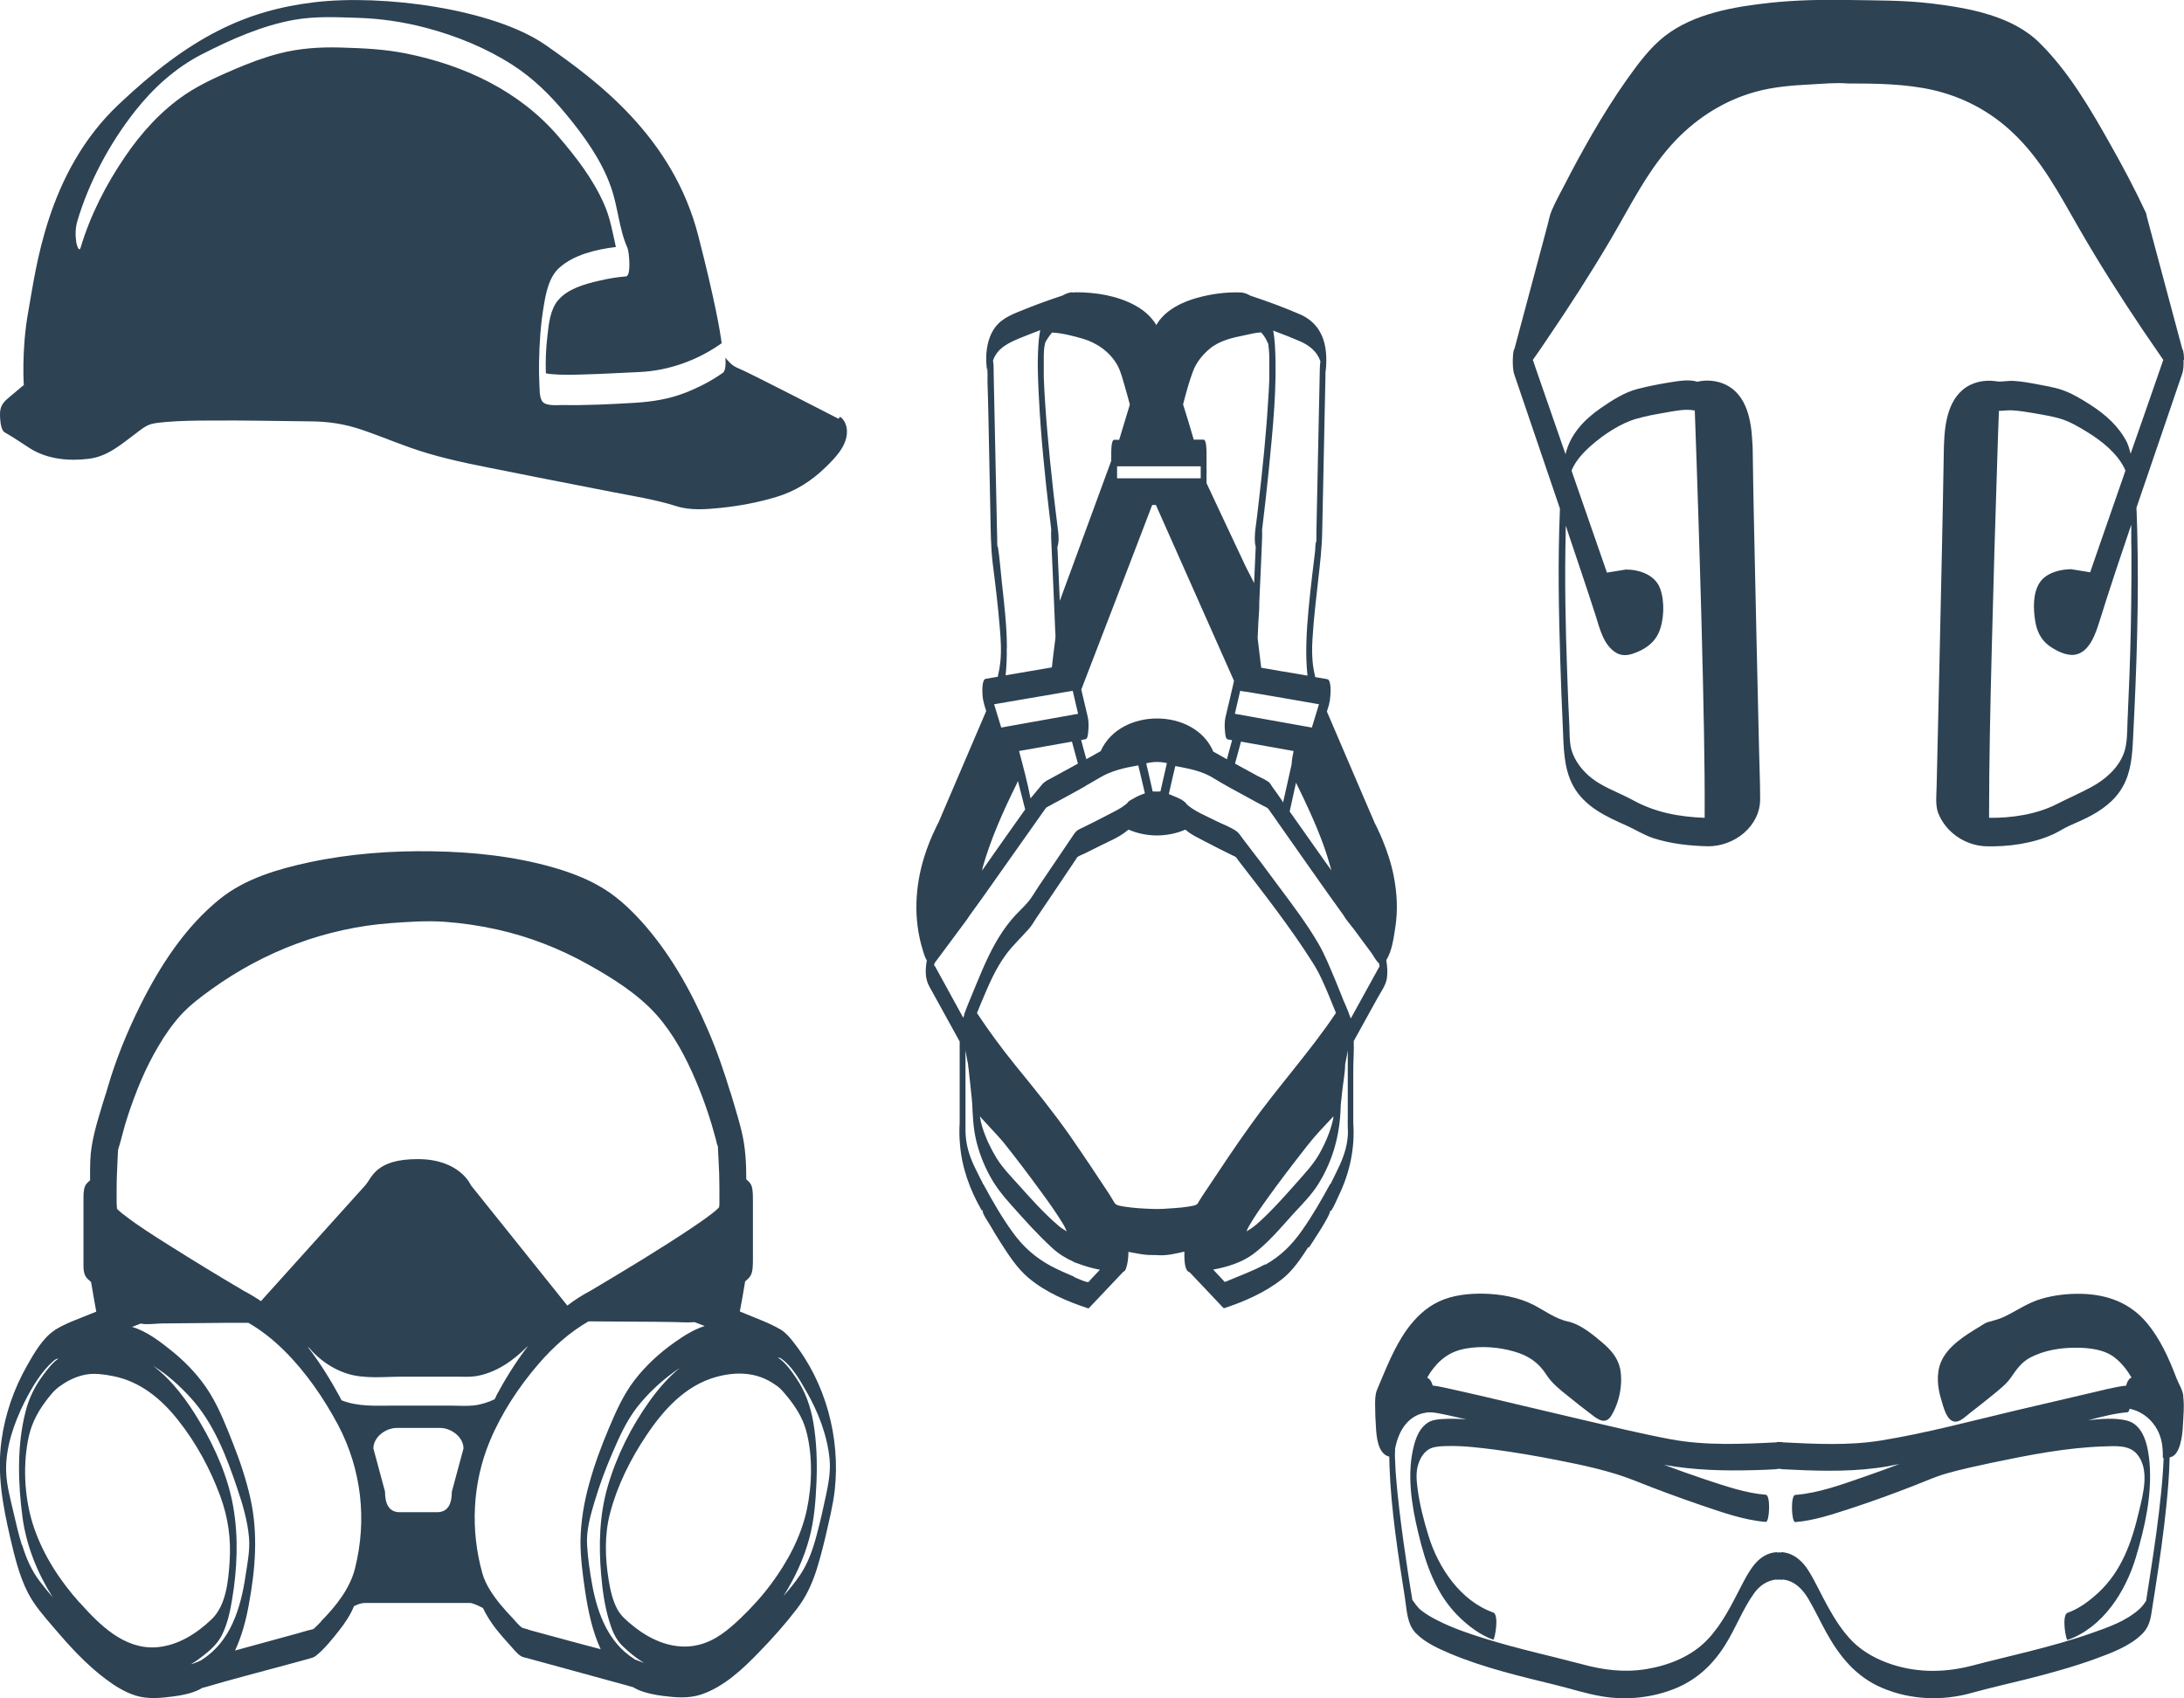
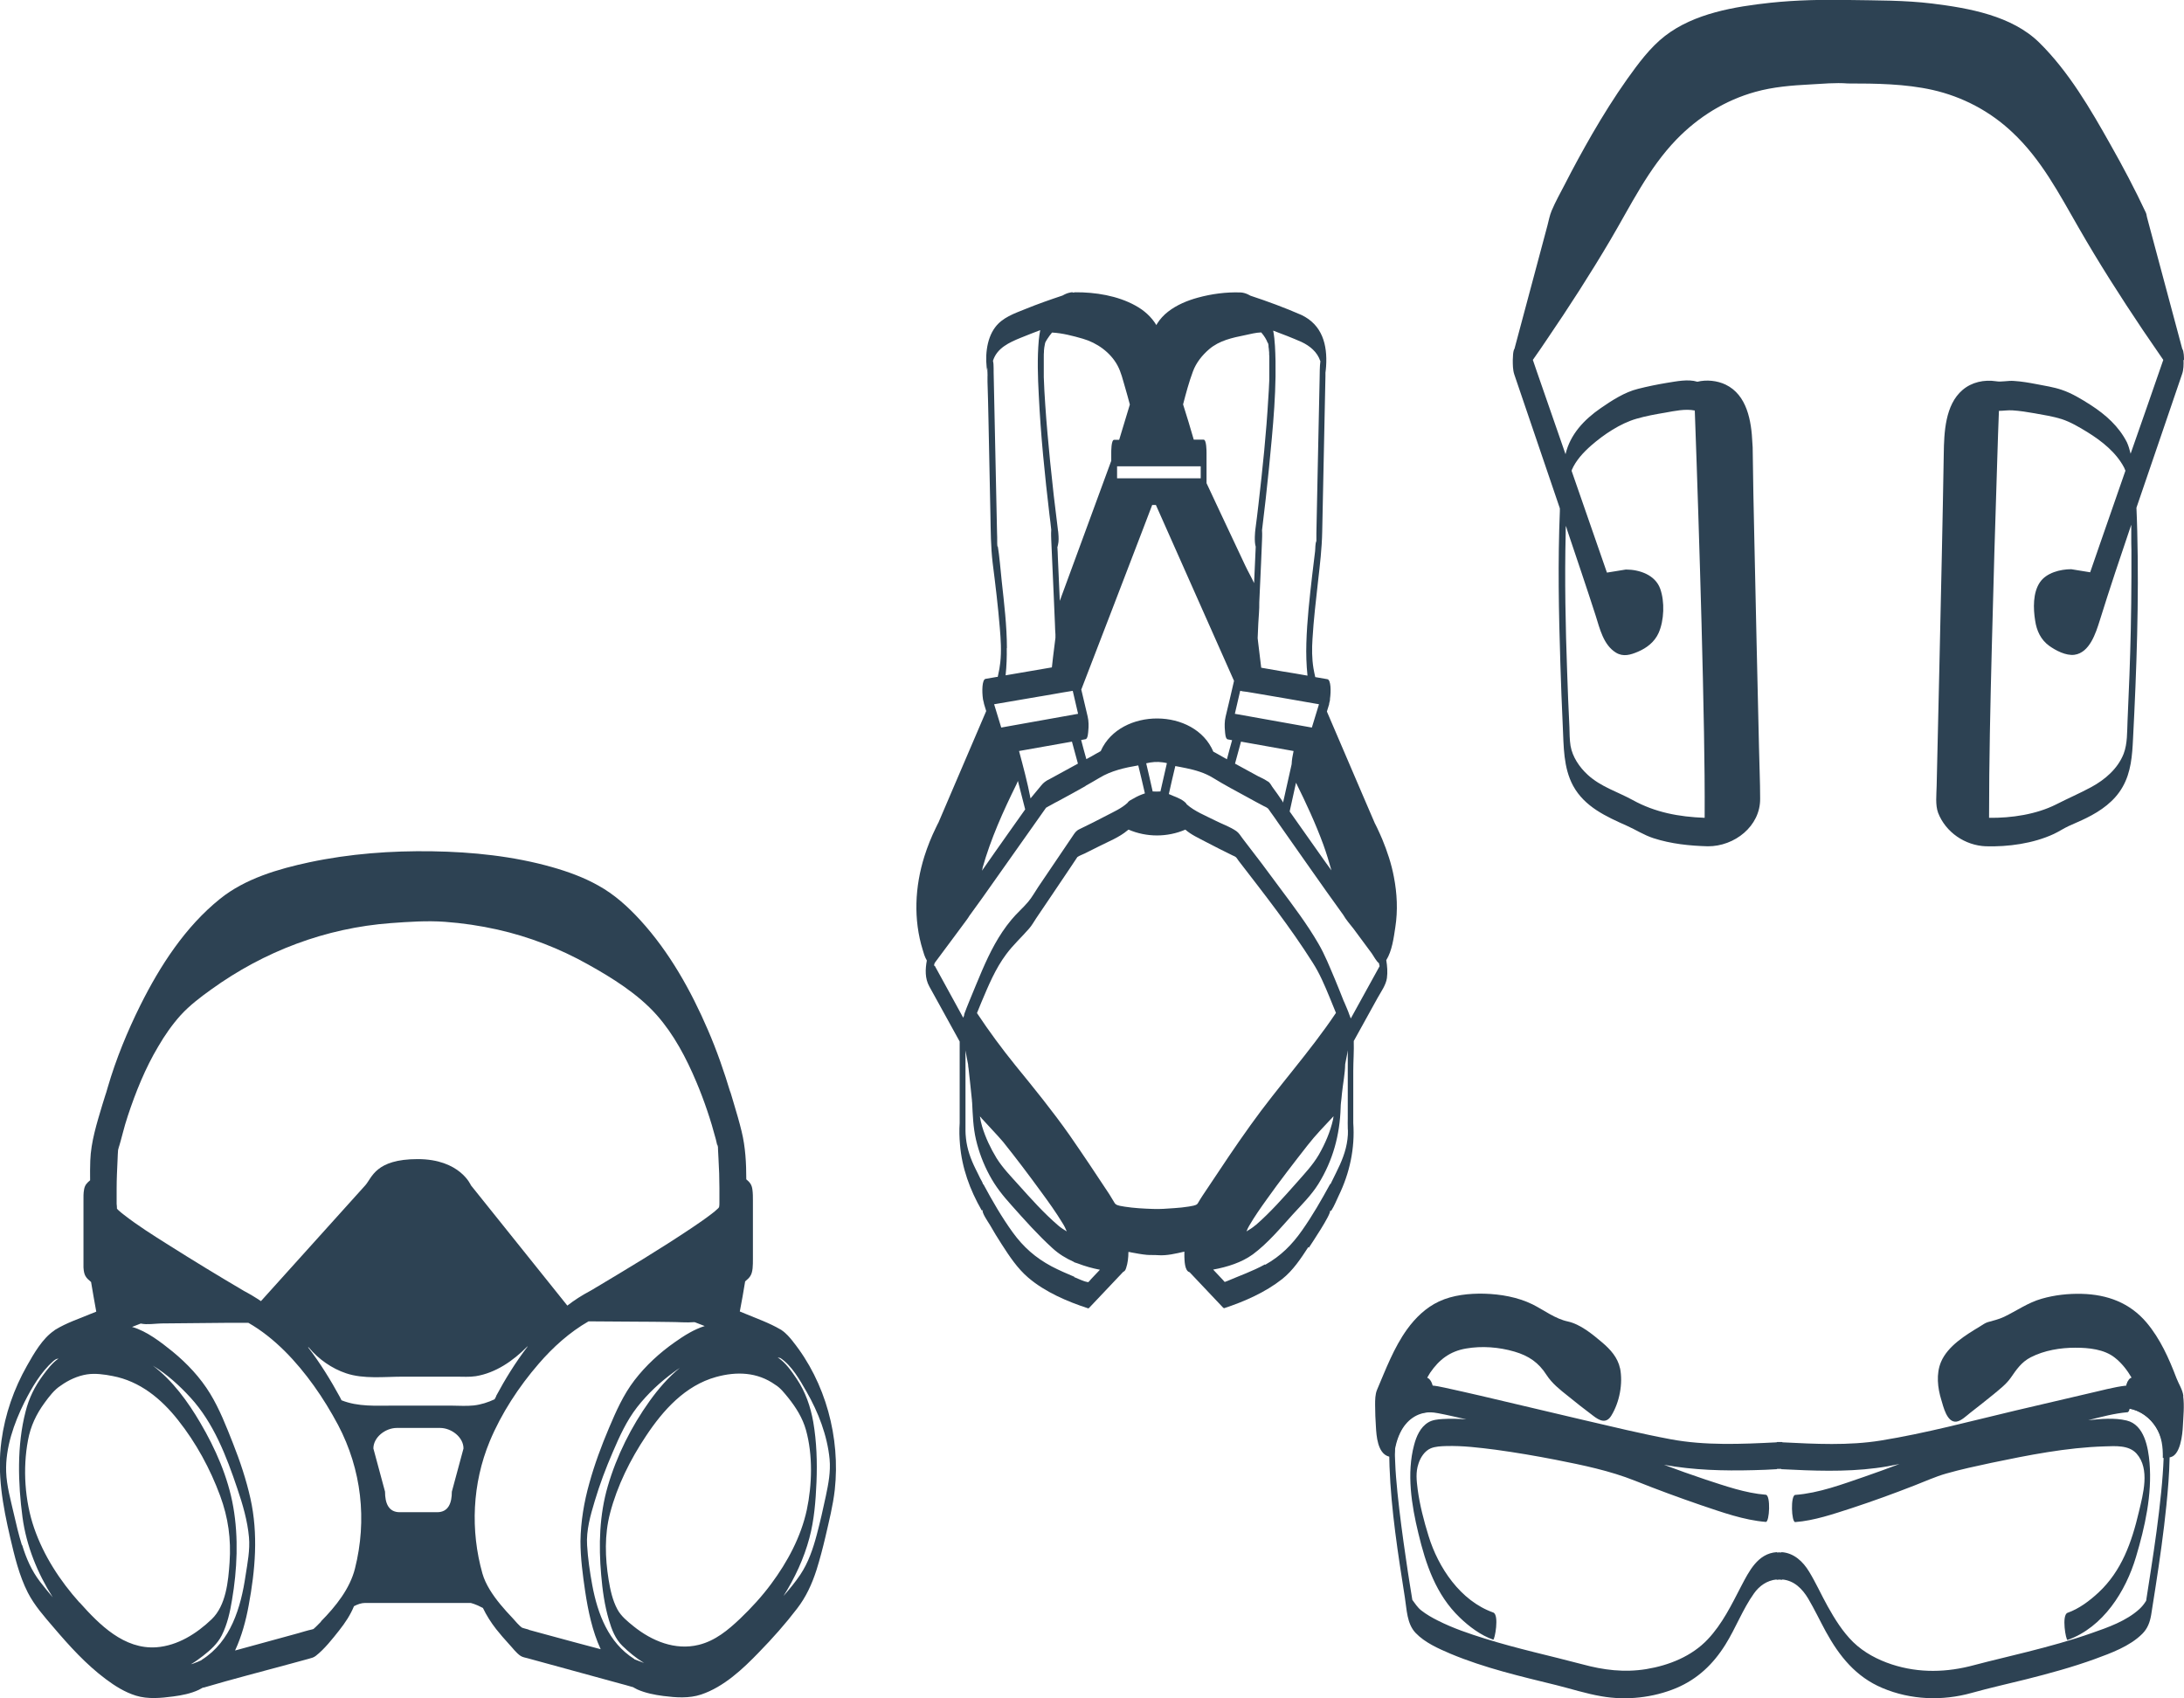
<svg xmlns="http://www.w3.org/2000/svg" viewBox="0 0 135 105">
  <defs>
    <style>
      .cls-1 {
        fill: #2d4253;
        stroke-width: 0px;
      }
    </style>
  </defs>
  <g id="Vrstva_1" data-name="Vrstva 1">
    <g>
      <path class="cls-1" d="M49.02,82.94c-.2-.25-.43-.52-.7-.7-.02-.02-.05-.04-.08-.05-.68-.4-1.45-.67-2.17-.97-.11-.05-.23-.09-.34-.14.12-.62.23-1.24.33-1.86.28-.24.41-.36.46-.8.02-.2.02-.4.02-.6v-3.59c0-.23,0-.46-.03-.68-.04-.33-.18-.47-.38-.64,0-1-.05-1.99-.29-2.97-.14-.58-.31-1.15-.48-1.72-.06-.19-.11-.38-.17-.57-.02-.07-.11-.36-.03-.07-.4-1.33-.85-2.63-1.4-3.9-1.05-2.44-2.38-4.82-4.18-6.79-.77-.84-1.61-1.6-2.61-2.15-.89-.5-1.86-.85-2.84-1.13-2.4-.68-4.92-.94-7.41-.98-2.54-.04-5.11.15-7.6.68-1.92.41-3.97,1.01-5.52,2.26-2.15,1.73-3.7,4.13-4.92,6.57-.81,1.63-1.51,3.33-2.02,5.08-.03.1-.06.21-.09.31-.01.04-.05.15-.06.18-.06.2-.13.41-.19.61-.33,1.11-.7,2.27-.74,3.44-.01.4-.02.81-.01,1.21-.18.15-.32.28-.37.55-.05.25-.04.5-.04.75v3.58c0,.17,0,.34,0,.51.03.5.15.63.47.9.1.61.21,1.22.32,1.83-.12.05-.23.09-.35.14-.72.3-1.5.56-2.17.97h0s-.06.03-.08.06c-.73.49-1.26,1.43-1.68,2.17-.81,1.43-1.36,3-1.58,4.64-.28,2.05.08,4,.54,5.99.27,1.15.55,2.34,1.09,3.4.41.8,1.01,1.47,1.59,2.15.98,1.15,2.01,2.29,3.23,3.2.56.42,1.18.81,1.86,1.02.74.23,1.55.15,2.31.05.54-.07,1.09-.18,1.58-.41.09-.04.17-.1.26-.14-.01,0-.02.01.05,0,1.79-.53,3.6-.99,5.39-1.48l1.1-.3c.17-.05.29-.07.43-.18.54-.42,1.03-1.05,1.45-1.58.37-.47.69-.95.91-1.49.23-.12.46-.2.68-.2h6.53s.3.06.76.31c.22.46.5.9.82,1.31.25.31.51.62.78.91.22.23.47.58.74.75.13.08.29.1.43.14,1.9.52,3.8,1.04,5.7,1.56.25.07.5.13.75.21.05.02.04,0,.03,0,.1.05.19.11.3.16.5.22,1.06.33,1.6.4.78.1,1.59.16,2.34-.09,1.4-.47,2.58-1.58,3.59-2.63.82-.84,1.62-1.74,2.33-2.67.56-.72.93-1.53,1.21-2.4.21-.67.39-1.36.55-2.04.22-.96.47-1.94.58-2.92.35-3.21-.56-6.64-2.6-9.18ZM45.75,100.07c-.75.71-1.54,1.37-2.56,1.62-1.46.36-2.9-.24-4.03-1.15-.37-.3-.77-.62-1-1.05-.3-.56-.44-1.21-.54-1.83-.22-1.36-.26-2.78.09-4.11.44-1.69,1.25-3.32,2.22-4.77,1.06-1.6,2.42-3.12,4.33-3.65,1.27-.35,2.55-.31,3.66.48.32.19.57.52.8.8.48.6.89,1.25,1.1,2,.43,1.54.38,3.39.05,4.94-.36,1.66-1.19,3.21-2.2,4.57-.57.77-1.22,1.48-1.91,2.14ZM30.67,86.32c-.03.06-.06.13-.1.19-.41.19-.84.33-1.29.38-.46.05-.94.01-1.4.01h-3.55c-1.1,0-2.19.08-3.22-.33-.03-.07-.06-.13-.1-.2-.56-1.03-1.21-2.09-1.97-3.08.02,0,.04,0,.06.03.59.71,1.42,1.29,2.29,1.58,1.09.37,2.37.21,3.51.21h3.32c.39,0,.8.03,1.19-.03,1.23-.2,2.31-.95,3.17-1.82.02-.02.03-.02.04-.02-.76.99-1.41,2.05-1.95,3.06ZM35.08,80.73l-5.97-7.45s-.67-1.62-3.29-1.62-2.82,1.15-3.24,1.62c-.69.77-4.95,5.5-6.45,7.16-.34-.23-.69-.44-1.05-.63-1.58-.93-3.14-1.88-4.69-2.86-.92-.58-1.86-1.17-2.72-1.84-.12-.09-.24-.19-.35-.29-.03-.03-.06-.07-.09-.09,0,0,0,0,0,0,0,0,0,0,0,0,0,0,0,0,0,0,0,0,0,0,0,0,0,0,0,0,0,0,0,0,0,0,0-.01,0-.1-.01-.2-.02-.29,0-.04,0-.13,0-.14,0-.09,0-.18,0-.26,0-.19,0-.37,0-.56,0-.61.03-1.14.06-1.83,0-.18.02-.36.03-.55.22-.71.36-1.39.6-2.1.49-1.48,1.08-2.95,1.88-4.29.4-.69.86-1.35,1.39-1.94.56-.61,1.22-1.11,1.89-1.59,3.27-2.36,7.07-3.8,11.1-4.1,1.1-.08,2.24-.16,3.34-.08,1.09.08,2.18.24,3.25.48,1.96.44,3.84,1.17,5.59,2.15,1.51.84,3.11,1.84,4.26,3.14,1.06,1.2,1.82,2.65,2.44,4.12.49,1.16.9,2.38,1.21,3.56.04.15.07.31.11.47-.03-.18,0-.22.02.01,0,.02,0,.05,0,.07.01.04.02.08.03.12-.01-.04-.02-.07-.03-.11.01.19.02.38.03.58.04.72.06,1.23.06,1.89,0,.15,0,.31,0,.46,0,.09,0,.18,0,.26,0,.01,0,.1,0,.14,0,.1,0,.2-.02.31,0,0,0,0,0,0,0-.06,0-.02-.02.02-.03.03-.05.06-.08.08-.11.11-.24.21-.37.31-.39.3-.8.58-1.2.85-1.97,1.32-4,2.54-6.03,3.75-.1.06-.19.12-.29.17-.49.26-.96.56-1.41.91ZM4.91,99.07c-1.2-1.34-2.21-2.89-2.8-4.6-.58-1.68-.71-3.68-.38-5.43.16-.87.51-1.61,1.03-2.32.27-.37.6-.81,1-1.06.47-.34,1.04-.6,1.61-.69.51-.08,1.09,0,1.59.1,1.69.32,3.01,1.41,4.05,2.73,1.11,1.4,1.98,3,2.6,4.68.5,1.36.68,2.67.58,4.12-.08,1.17-.22,2.66-1.11,3.51-.93.89-2.1,1.63-3.41,1.73-2,.14-3.52-1.39-4.75-2.77ZM7.3,71.01s0-.02,0-.03c.02-.27.02-.13,0,.03ZM7.22,74.71s0,0,0,0c-.06-.05-.03-.02,0,0ZM7.22,74.66s0-.04,0,0h0ZM7.23,74.75s0,0,0,0c0,.04.02.11,0,0ZM1.35,95.51c-.2-.64-.35-1.29-.5-1.94-.19-.84-.44-1.71-.47-2.58-.05-1.48.48-2.99,1.13-4.3.45-.89,1.02-1.87,1.78-2.54.05-.05.12-.09.19-.13.05-.01.09-.02.14-.03-.38.25-.69.67-.96,1.03-.51.69-.87,1.41-1.08,2.25-.54,2.08-.47,4.42-.19,6.53.24,1.77.92,3.45,1.87,4.95-.27-.32-.54-.64-.79-.97-.52-.68-.85-1.44-1.1-2.26ZM12,102.83c-.06.02-.13.04-.2.06.26-.15.51-.33.75-.52.46-.36.89-.74,1.16-1.27.34-.68.51-1.44.63-2.18.32-1.87.41-3.87.08-5.75-.32-1.84-1.1-3.61-2.04-5.21-.76-1.3-1.71-2.61-2.93-3.53.88.53,1.66,1.25,2.32,1.97,1.44,1.57,2.23,3.64,2.9,5.63.33.97.63,1.99.72,3.01.07.78-.09,1.59-.21,2.36-.29,1.98-.91,4.08-2.7,5.21-.01,0-.02.02-.03.03-.13.06-.27.12-.46.19ZM12.56,104.35s0,0,0,0c.03-.01,0,0,0,0ZM19.85,100.25c-.12.12-.23.23-.35.35-.02.02-.11.09-.12.11-.03.01-.07.02-.1.03-.28.06-.56.15-.84.23-1.3.36-2.6.71-3.91,1.07.41-.88.67-1.85.84-2.78.41-2.2.6-4.41.11-6.62-.26-1.16-.64-2.3-1.08-3.41-.41-1.04-.83-2.12-1.41-3.07-.61-1-1.42-1.86-2.32-2.6-.72-.58-1.59-1.26-2.49-1.52,0,0-.02,0-.03,0,.18-.07.36-.14.54-.21,0,0,.02,0,.03,0,.38.08.87,0,1.25-.01l4.25-.04c.38,0,.75,0,1.13,0,1.63.93,2.99,2.41,4.05,3.89.56.78,1.05,1.59,1.5,2.43,1.45,2.76,1.8,5.87,1.04,8.88-.31,1.23-1.17,2.32-2.11,3.27ZM27.93,92.22c0,.7-.21,1.27-.91,1.27h-2.31c-.7,0-.91-.57-.91-1.27l-.72-2.67c0-.7.75-1.27,1.45-1.27h2.67c.7,0,1.45.57,1.45,1.27l-.72,2.67ZM32.69,100.75c-.1-.03-.2-.05-.29-.08-.02,0-.1-.04-.11-.03-.22-.14-.43-.42-.6-.6-.26-.27-.52-.56-.76-.85-.47-.57-.92-1.24-1.11-1.91-.75-2.66-.63-5.56.45-8.17.72-1.73,1.8-3.38,3.03-4.8.88-1.02,1.91-1.95,3.08-2.62.97,0,1.94.02,2.91.02.73,0,1.45.01,2.18.02.47,0,.96.05,1.43.01.01,0,.03,0,.04,0,.21.08.41.16.62.24-.67.21-1.27.59-1.85,1-.94.66-1.79,1.44-2.49,2.35-.69.9-1.14,1.92-1.58,2.96-.47,1.11-.89,2.24-1.21,3.4-.33,1.17-.53,2.37-.55,3.59,0,1.03.14,2.08.29,3.1.18,1.19.44,2.46.96,3.58-1.11-.3-2.24-.59-3.35-.9-.37-.1-.74-.2-1.1-.3ZM39.12,104.29s0,0,0,0c-.02,0-.03-.01,0,0ZM39.2,102.56s0,0,0,0c-1.59-1-2.26-2.79-2.59-4.56-.15-.81-.27-1.65-.32-2.47-.06-.91.21-1.86.47-2.72.31-1.04.69-2.05,1.12-3.04.42-.98.85-1.93,1.5-2.77.65-.83,1.43-1.56,2.28-2.18.12-.09.24-.17.36-.25-.71.58-1.32,1.29-1.86,2.04-1.14,1.59-2.04,3.39-2.59,5.27-.52,1.78-.57,3.65-.41,5.48.08.94.21,1.89.48,2.8.17.58.39,1.16.83,1.59.4.39.85.76,1.34,1.06-.21-.08-.41-.16-.6-.23ZM51.05,92.48c-.17.8-.35,1.6-.56,2.39-.23.87-.52,1.73-1.02,2.48-.31.46-.67.9-1.04,1.32.7-1.11,1.26-2.31,1.6-3.58.3-1.12.39-2.3.44-3.46.05-1.24.01-2.5-.2-3.72-.17-.96-.48-1.85-1.02-2.66-.31-.46-.69-1.02-1.18-1.33.06.01.11.03.17.04.7.46,1.21,1.37,1.61,2.07.73,1.27,1.29,2.72,1.43,4.18.07.78-.07,1.51-.23,2.27Z" />
-       <path class="cls-1" d="M7.22,74.71s0,0,0,0c0,0,0,0,0,0,0,0,0,0,0,0,0,0,0,0,0-.01Z" />
      <path class="cls-1" d="M44.4,70.97s-.02-.06-.02-.09c0,.03.01.07.02.11,0,0,0-.01,0-.02Z" />
    </g>
    <path class="cls-1" d="M135,22.27c0-.14,0-.56-.11-.71-.65-2.41-1.29-4.83-1.94-7.24-.08-.3-.16-.6-.24-.9-.02-.12-.04-.23-.09-.32-.66-1.41-1.39-2.79-2.16-4.15-1.24-2.21-2.59-4.53-4.41-6.32-1.69-1.66-4.35-2.13-6.61-2.41-1.72-.21-3.41-.19-5.14-.22-1.62-.03-3.24,0-4.86.17-2.21.24-4.71.65-6.52,2.05-.93.72-1.66,1.72-2.34,2.67-.78,1.1-1.49,2.24-2.17,3.41-.58,1.01-1.14,2.03-1.67,3.07-.28.54-.59,1.09-.83,1.66-.12.29-.18.61-.26.92l-.66,2.47c-.45,1.67-.89,3.34-1.34,5.01-.01.04-.02.08-.03.12-.11.15-.1.59-.11.7,0,.29,0,.61.09.89.94,2.76,1.88,5.52,2.82,8.29,0,.06,0,.11,0,.17-.13,3.13-.07,6.26.03,9.39.04,1.3.09,2.6.15,3.9.06,1.25.03,2.56.64,3.69.71,1.3,2.04,1.9,3.32,2.47.56.25,1.06.58,1.65.77,1.08.35,2.23.47,3.36.5,1.64.01,3.25-1.24,3.23-2.95,0-1.05-.05-2.09-.07-3.14-.1-4.31-.2-8.63-.29-12.94-.04-1.82-.08-3.65-.1-5.47,0-.06,0-.25-.02-.44-.06-1.36-.33-2.96-1.65-3.6-.52-.25-1.18-.32-1.75-.18-.58-.18-1.31-.02-1.89.07-.6.1-1.19.22-1.78.37-.82.2-1.62.72-2.3,1.19-1.03.71-1.89,1.62-2.18,2.85-.59-1.7-1.18-3.4-1.77-5.1-.08-.24-.17-.48-.25-.73.29-.41.58-.83.86-1.25,1.37-2.01,2.69-4.06,3.93-6.16,1.27-2.15,2.34-4.41,4.09-6.22,1.35-1.39,3-2.42,4.87-2.94,1.11-.31,2.25-.4,3.4-.46.76-.04,1.55-.12,2.32-.06,0,0,0,0,0,0,1.74,0,3.54.02,5.24.4,1.85.42,3.54,1.31,4.92,2.61,1.8,1.68,2.9,3.81,4.11,5.91,1.24,2.16,2.58,4.26,3.97,6.33.42.62.84,1.23,1.26,1.84-.67,1.93-1.34,3.87-2.02,5.8-.06-.25-.13-.49-.23-.71-.5-.98-1.31-1.7-2.22-2.29-.56-.36-1.18-.74-1.81-.95-.5-.17-1.04-.25-1.55-.35-.47-.09-.93-.17-1.41-.2-.36-.03-.76.08-1.1.02-.73-.11-1.5.05-2.07.54-1.08.92-1.14,2.64-1.16,3.94-.03,2.09-.08,4.19-.12,6.28-.1,4.76-.21,9.52-.32,14.27-.01.51-.09,1.16.09,1.65.47,1.21,1.67,2.02,2.95,2.07,1.38.04,2.93-.17,4.2-.76.32-.15.6-.34.92-.49.37-.17.74-.32,1.1-.5.89-.44,1.73-1.03,2.23-1.91.53-.92.6-1.96.65-3,.22-4.26.37-8.55.26-12.81-.01-.49-.03-.97-.05-1.46.5-1.47,1.01-2.94,1.51-4.42.44-1.28.87-2.56,1.31-3.84.1-.28.1-.6.09-.89ZM97.15,29.07c.26-.61.73-1.11,1.22-1.54.77-.67,1.78-1.35,2.78-1.64.58-.17,1.19-.28,1.79-.38.56-.1,1.24-.25,1.82-.13.08,2.15.15,4.31.22,6.47.14,4.46.27,8.93.35,13.45.03,1.75.05,3.5.04,5.26-1.58-.06-3.06-.33-4.45-1.1-.95-.52-1.96-.81-2.78-1.56-.51-.47-.94-1.1-1.06-1.79-.06-.38-.06-.78-.07-1.16-.06-1.14-.1-2.28-.14-3.42-.1-2.75-.16-5.69-.09-8.55,0-.14,0-.3.01-.47.03.08.06.16.08.25.59,1.76,1.19,3.52,1.76,5.29.26.82.48,1.82,1.26,2.3.45.27.89.14,1.36-.06.54-.23,1.02-.6,1.27-1.15.35-.78.39-1.95.1-2.75-.31-.85-1.28-1.18-2.12-1.18-.39.06-.78.13-1.17.19-.73-2.09-1.45-4.18-2.18-6.28,0-.01,0-.02.01-.03ZM131.74,32.65s0,.06,0,.08c0,.03,0,.07,0,.1,0,.13,0,.26,0,.39,0,.26,0,.53.01.79,0,.53,0,1.07,0,1.6,0,1.12-.02,2.24-.04,3.36-.04,1.83-.11,3.7-.2,5.61-.03.66,0,1.39-.24,2.02-.36.92-1.15,1.6-2,2.06-.7.38-1.45.7-2.17,1.07-1.23.62-2.77.85-4.15.83,0-3.51.08-7.02.17-10.54.1-3.95.21-7.78.34-11.72.03-.97.06-1.94.1-2.9.27,0,.57-.05.85-.03.45.03.9.1,1.35.18.55.1,1.14.19,1.68.36.55.18,1.09.5,1.58.8.89.55,1.79,1.26,2.28,2.2.03.06.05.13.08.19-.54,1.54-1.07,3.08-1.61,4.63-.19.55-.38,1.1-.57,1.65-.39-.06-.78-.13-1.17-.19-.68,0-1.53.22-1.93.8-.45.65-.42,1.64-.3,2.38.09.62.35,1.18.86,1.55.4.29,1.04.63,1.57.56.94-.13,1.32-1.35,1.56-2.11.62-1.99,1.28-3.96,1.95-5.93,0,.06,0,.13,0,.19Z" />
    <g>
-       <path class="cls-1" d="M61.63,33.51c.01.07.02.14.04.21,0-.05-.02-.13-.04-.22,0,0,0,0,0,.01Z" />
      <path class="cls-1" d="M80.91,77.13c.14-.22,1.37-2.04,1.31-2.29.02.03.05.03.08-.01.18-.28.31-.62.45-.91,0,0,0,0,0,0,.68-1.4,1.01-2.93.9-4.49,0-1.08,0-2.15,0-3.23,0-.58.05-1.22.03-1.84.49-.89.98-1.78,1.47-2.66.21-.38.52-.8.58-1.23.05-.37.02-.74-.04-1.11.36-.58.46-1.38.56-2.04.16-1.03.11-2.08-.09-3.11-.15-.8-.41-1.58-.72-2.33-.1-.23-.2-.46-.31-.69-.03-.06-.21-.43-.12-.23-.26-.6-.51-1.19-.77-1.79-.74-1.73-1.48-3.46-2.22-5.18.05-.15.09-.3.14-.46,0-.01,0-.03,0-.04.02-.06.03-.13.05-.21,0-.02,0-.04,0-.07.07-.48.06-1.18-.16-1.22-.25-.04-.5-.09-.75-.13-.04-.18-.08-.36-.11-.54-.1-.61-.1-1.22-.06-1.83.07-1.18.21-2.36.34-3.53.12-1.04.24-2.05.26-3.1.07-3.2.13-6.4.2-9.61,0-.07,0-.14,0-.21.02-.13.03-.26.04-.39.09-1.34-.24-2.57-1.53-3.18-1.03-.45-2.09-.84-3.15-1.19-.14-.08-.29-.15-.45-.18-.06-.01-.11-.02-.17-.02,0,0,0,0,0,0,0,0,0,0-.01,0-.87-.03-1.77.09-2.61.32-.66.18-1.31.45-1.85.87-.27.21-.5.46-.68.75-.02.03-.02.05-.04.08-.31-.51-.75-.91-1.3-1.21-1.1-.61-2.48-.83-3.72-.82-.04,0-.09.02-.13.02,0,0-.02-.01-.03-.02-.06,0-.12,0-.17.02-.16.03-.31.1-.45.18-.78.26-1.55.53-2.31.84-.67.27-1.41.52-1.86,1.13-.56.75-.64,1.9-.47,2.82v.54c.03.78.04,1.56.06,2.34.04,1.95.08,3.9.12,5.85.02,1.01.02,2.01.14,3.02.17,1.33.33,2.66.44,4,.06.72.11,1.43.03,2.15-.03.26-.07.51-.13.76-.01.04-.02.09-.03.13-.02,0-.04,0-.06,0-.23.04-.46.08-.69.12-.22.04-.23.78-.16,1.25,0,0,0,0,0,.01.02.1.04.19.06.25,0,0,0,.01,0,.02.05.15.09.3.14.46-.63,1.46-1.25,2.93-1.88,4.39-.35.81-.69,1.62-1.04,2.43-.02.05-.04.1-.07.16.09-.21-.09.17-.12.23-.28.57-.52,1.17-.71,1.77-.59,1.88-.69,3.9-.1,5.8.04.14.12.43.25.64-.1.55-.12,1.11.15,1.6.23.42.46.83.69,1.25.4.72.79,1.44,1.19,2.16,0,.03,0,.05,0,.08,0,.83,0,1.65,0,2.48v2.22c0,.08,0,.17,0,.25,0,0,0,0,0,.01-.03.44-.02.89.02,1.33.12,1.45.61,2.79,1.33,4.05.03.05.06.03.09-.03v.02c-.13.11.34.78.43.93.23.41.48.81.73,1.2.47.73.97,1.49,1.64,2.06,1.04.89,2.42,1.48,3.71,1.9.02,0,.03-.02.05-.03.7-.74,1.41-1.49,2.11-2.23,0,0,0,0,0,0,.08-.03.14-.1.18-.24.1-.3.14-.64.14-.99.07,0,.13.02.18.03.32.06.64.12.96.15.23.02.46,0,.69.02.54.04,1.11-.1,1.63-.22,0,.1,0,.21,0,.31.01.22.01.87.31.96,0,0,0,0,.01,0,.69.73,1.39,1.47,2.08,2.2.02,0,.03.02.05.03,1.25-.41,2.55-.98,3.59-1.8.67-.53,1.16-1.27,1.62-1.98ZM65.37,33.8s.02-.08.03-.13c.05-.2.04-.47.02-.69,0-.08-.02-.16-.03-.23,0,0,0-.02,0-.02-.18-1.4-.34-2.81-.48-4.21-.11-1.14-.22-2.3-.3-3.5-.04-.57-.07-1.13-.09-1.7,0-.05,0-.22,0-.26,0-.12,0-.24,0-.36,0-.12,0-.23,0-.35,0-.05,0-.28,0-.3,0-.1,0-.19.01-.29,0-.06,0-.11.01-.17,0,0,0,0,0,0,0,0,0,0,0,0,0-.07.02-.14.03-.21,0-.01.02-.12.03-.16.01-.03.02-.07.04-.1.03-.06.13-.22.24-.37.05-.07.1-.13.15-.19.63.03,1.31.21,1.9.38.87.25,1.71.84,2.15,1.66.22.41.33.89.46,1.33.11.36.2.72.3,1.08-.22.73-.44,1.45-.66,2.18h-.31c-.19,0-.18.75-.18.82s0,.15,0,.23c0,.02,0,.04,0,.08v.17c-.63,1.71-1.25,3.41-1.88,5.12-.4,1.1-.8,2.19-1.21,3.29-.03.08-.06.17-.09.25-.04-.9-.08-1.8-.12-2.7,0-.21-.02-.43-.03-.64ZM78.38,21.2s.01.05.02.09c0,.03.01.04.01.05,0,.01,0,.03,0,.05,0,.06.01.11.02.17,0,0,.01.17.02.22,0,.09,0,.17.01.26,0,.03,0,.19,0,.23,0,.26,0,.52,0,.78,0,.05,0,.25,0,.27,0,.12,0,.24-.01.36-.01.3-.03.6-.05.9-.13,2.25-.35,4.35-.61,6.6-.06.51-.12,1.03-.19,1.54-.02.14-.08.77.02,1.08-.03.75-.07,1.5-.1,2.25-.17-.37-.38-.73-.54-1.07-.5-1.07-1.01-2.14-1.51-3.21-.3-.63-.59-1.26-.89-1.9,0-.62,0-1.25,0-1.87,0-.1,0-.82-.18-.82h-.61c-.21-.73-.43-1.46-.66-2.18.18-.69.36-1.37.61-2.04.2-.54.57-1,1-1.37.63-.54,1.43-.71,2.22-.87.33-.07.67-.16,1-.17,0,0,0,0,0,0,.19.22.33.45.4.65ZM79.72,50.16c.13-.59.26-1.18.39-1.77.62,1.25,1.21,2.52,1.69,3.83.19.52.35,1.06.5,1.59-.12-.17-.25-.34-.37-.51-.74-1.04-1.48-2.09-2.21-3.13ZM64.79,48.22s-.01,0-.02,0c0,0,0,0,0,0-.15.09-.27.17-.4.33-.22.27-.45.54-.67.81-.19-.99-.45-1.96-.71-2.93,1.09-.19,2.18-.39,3.27-.58.12.45.25.91.37,1.36-.57.31-1.14.62-1.72.94-.05.03-.09.05-.13.07ZM81.53,43.54c-.15.48-.29.96-.44,1.44-1.51-.27-3.02-.54-4.53-.81-.08-.01-.15-.03-.23-.04.11-.47.22-.95.33-1.42.01,0,.02,0,.03,0,.11.04.24.04.37.06.2.03.4.07.6.1,1.23.21,2.47.42,3.7.64.05,0,.11.02.16.03ZM71.5,29.57h-.32s0,0,0,0c-.71,0-1.42,0-2.13,0,0-.13,0-.26,0-.39,0-.12,0-.24,0-.35h.18s0,0,0,0c.53,0,1.06,0,1.58,0,.97,0,1.95,0,2.92,0,0,0,0,0,0,0,.16,0,.32,0,.49,0,0,.25,0,.5,0,.74-.91,0-1.82,0-2.72,0ZM66.83,42.65c1.29-3.35,2.58-6.69,3.86-10.04.18-.46.36-.93.53-1.39h.23c1.6,3.61,3.21,7.22,4.81,10.83,0,.01.01.03.02.04-.17.74-.34,1.47-.52,2.21-.07.29-.07.61-.04.9.01.1.02.48.17.51.09.02.18.03.27.05-.11.39-.22.79-.32,1.18-.23-.13-.46-.26-.69-.39-.05-.03-.1-.05-.15-.08-1.15-2.72-5.74-2.73-6.95-.06,0,0,0,0,0,0,0,0,0,0,0,0,0,0,0,.01,0,.02-.11.06-.23.13-.34.19-.18.11-.37.21-.56.31-.11-.39-.22-.79-.32-1.18.09-.02.18-.03.27-.05.15-.03.16-.42.17-.51.03-.29.03-.61-.04-.9-.13-.55-.26-1.1-.39-1.65ZM79.29,49.56c-.21-.3-.42-.62-.65-.92-.06-.1-.12-.2-.2-.28-.03-.03-.07-.05-.11-.07,0,0-.02-.01-.03-.02,0,0,0,0,0,0-.16-.11-.35-.19-.53-.28-.48-.26-.95-.52-1.43-.78.12-.45.25-.91.37-1.36,1.08.19,2.16.39,3.25.58-.06.28-.11.55-.12.82-.16.7-.31,1.4-.47,2.1-.02.09-.04.17-.06.26-.01-.02-.03-.04-.04-.05ZM64.32,43.05c.27-.05.54-.09.81-.14.39-.07.79-.14,1.18-.2.11.47.22.95.33,1.42-1.38.25-2.76.49-4.14.74-.2.04-.41.07-.61.11-.15-.48-.29-.96-.44-1.44.95-.16,1.91-.33,2.86-.49ZM60.73,53.67c.51-1.81,1.28-3.52,2.11-5.2.03-.06.05-.12.08-.19.15.59.3,1.17.45,1.76-.36.5-.71,1.01-1.07,1.51-.54.76-1.07,1.52-1.6,2.28.01-.05.03-.11.04-.16ZM71.87,47.13c.09.01.18.03.26.05-.13.58-.27,1.17-.4,1.75-.16.01-.32.01-.48,0-.13-.58-.26-1.16-.4-1.74.33-.08.67-.11,1.02-.06ZM67.08,52.75c.29-.14.57-.28.86-.43.57-.29,1.26-.56,1.75-.98.02-.02.05-.03.07-.05,1.11.48,2.4.48,3.51,0,.36.32.84.53,1.25.75.56.29,1.12.58,1.68.85.06.03.13.05.18.09.07.06.12.15.17.22,1.58,2.05,3.2,4.11,4.59,6.31.43.67.73,1.38,1.04,2.13.14.33.27.66.4.98-1.62,2.42-3.59,4.57-5.28,6.94-.92,1.28-1.79,2.59-2.66,3.9-.21.31-.42.62-.61.95,0,0-.01,0-.02.02-.08.1-.36.13-.51.16-.3.05-.61.08-.91.1-.44.03-.89.07-1.33.05-.58-.02-1.16-.05-1.74-.14-.18-.03-.43-.06-.55-.15-.03-.02-.04-.05-.06-.06-.11-.19-.22-.37-.34-.56-.81-1.23-1.63-2.46-2.47-3.67-1.05-1.49-2.18-2.88-3.33-4.29-.84-1.04-1.64-2.12-2.38-3.24.09-.22.18-.44.27-.66.44-1.04.86-2.07,1.54-2.98.43-.58.95-1.05,1.41-1.58.17-.19.3-.43.44-.64.7-1.04,1.41-2.08,2.11-3.13.11-.17.23-.34.34-.51.03-.04.05-.08.08-.12.01-.01.01-.02.01-.02.14-.1.33-.16.47-.23ZM60.66,69.12c.24.26.48.52.72.78.21.23.43.46.63.7.8,1,1.57,2.02,2.32,3.05.47.64.94,1.29,1.35,1.97.11.17.19.34.26.51-.18-.11-.36-.22-.52-.36-.9-.77-1.7-1.67-2.49-2.55-.47-.52-.96-1.03-1.33-1.62-.37-.61-.68-1.26-.89-1.95-.06-.21-.11-.42-.14-.63.03.03.06.06.09.09ZM77.61,75.74c-.17.15-.36.27-.56.39.05-.12.09-.23.16-.34.33-.57.71-1.11,1.09-1.64.81-1.14,1.67-2.25,2.53-3.35.49-.63,1.05-1.2,1.6-1.79-.01.07-.02.14-.03.2-.17.76-.49,1.5-.88,2.18-.38.65-.9,1.19-1.39,1.75-.8.9-1.6,1.81-2.51,2.6ZM83.49,62.95s-.04-.09-.05-.13c0-.02-.01-.04-.02-.05,0,0,0,0,0,0,0,0,0,0,0,0-.09-.28-.22-.55-.33-.82-.01-.03-.02-.04-.03-.06-.18-.45-.35-.89-.54-1.34-.32-.75-.62-1.52-1.03-2.22-.69-1.19-1.53-2.3-2.35-3.4-.76-1.04-1.54-2.07-2.33-3.09-.12-.16-.23-.35-.39-.46-.39-.27-.89-.44-1.32-.66-.57-.29-1.26-.56-1.74-.99,0,0-.02-.01-.02-.02,0,0,0-.01,0-.02-.19-.23-.51-.36-.78-.47-.02,0-.04-.01-.05-.02-.09-.04-.17-.07-.26-.11.13-.58.26-1.16.4-1.73.09.02.18.03.27.05,0,0,0,0,0,0,.13.03.27.05.4.08.58.12,1.16.29,1.66.6.7.43,1.43.82,2.15,1.21.33.18.65.36.98.53.08.04.18.08.25.14,0,0,0,0,.01,0,0,0,0,0,0,0,0,.01.02.02.03.04.02.02.03.05.04.05l.11.16s.05.07.08.11c.12.17.24.33.35.5,1.35,1.91,2.68,3.84,4.05,5.73,0,0,0,0,0,0,.17.3.42.58.63.85.38.51.76,1.03,1.14,1.54.13.19.27.47.44.6.01.06.02.12.04.18-.59,1.08-1.18,2.15-1.78,3.23ZM81.64,22.38s0,0,0,0c0,0,0,0,0,0ZM81.62,22.31s0,0,0,0c-.05.37-.04.75-.05,1.12-.03,1.57-.07,3.14-.1,4.72-.03,1.61-.07,3.22-.1,4.83v.47c-.08.16-.06.49-.08.63-.06.5-.12.99-.18,1.49-.16,1.39-.32,2.8-.36,4.2-.02.65,0,1.33.07,2-.51-.09-1.02-.18-1.54-.26-.44-.08-.88-.15-1.32-.23-.03-.27-.07-.55-.1-.82l-.1-.83s-.01-.11-.02-.18c0,0,0,0,0,0,.01-.31.03-.61.04-.92.02-.4.07-.86.06-1.29.04-.8.07-1.61.11-2.41l.06-1.44c0-.07.02-.35,0-.61.16-1.28.3-2.56.43-3.84.24-2.49.51-5.04.37-7.55-.02-.32-.05-.64-.11-.95.59.22,1.18.45,1.75.7.51.24.98.62,1.16,1.18ZM61.35,22.13s0,.05,0,.07c0,0,0-.02,0-.02,0,0,0-.02,0-.05ZM61.04,22.93s0,.09,0,.13c-.04-.29,0-.46,0-.13ZM61.05,23.11c.01.06.02.12.03.18-.01-.06-.03-.13-.03-.18ZM62.24,40.08c0-1.38-.17-2.77-.32-4.15-.08-.73-.13-1.48-.25-2.21.02.19-.03.07-.03-.13,0-.03,0-.05,0-.08,0-.03-.01-.07-.02-.1,0,.03.01.06.02.09,0-.19,0-.38-.01-.57-.07-3.3-.14-6.6-.21-9.9,0-.17,0-.35-.01-.52,0-.06-.02-.13-.03-.19,0,0,0-.01,0-.02.25-.79,1.01-1.13,1.72-1.42.4-.16.8-.32,1.2-.47-.04.2-.07.41-.09.62-.1,1.13-.06,2.27,0,3.4.12,2.47.37,4.93.66,7.39.04.31.08.62.11.93-.02.26,0,.54,0,.61.05,1.2.11,2.4.16,3.59.02.55.05,1.1.07,1.65,0,.21.02.42.03.62,0,.07,0,.14,0,.21-.03.21-.05.43-.08.64-.05.4-.1.79-.14,1.19-.95.16-1.91.33-2.86.49.06-.57.08-1.14.07-1.7ZM57.73,59.72s0-.04.01-.05c0-.04.02-.08.03-.12.02-.03.04-.07.06-.09,0-.01.02-.02.03-.04.45-.61.91-1.22,1.36-1.83,0,0,0,0,0,0,.18-.24.36-.49.54-.73.06-.09.12-.16.16-.24.27-.37.54-.74.81-1.12.95-1.34,1.89-2.68,2.84-4.02.32-.45.64-.91.96-1.36.03-.04.06-.09.1-.14.02-.02.02-.03.01-.03h0c.1-.07.22-.12.32-.18.09-.05.18-.1.27-.15.04-.02.08-.04.12-.06.57-.31,1.13-.61,1.69-.93.02,0,.03-.02.05-.03,0,0,.02-.01.02-.02.28-.16.57-.32.85-.49.72-.44,1.57-.63,2.4-.77.14.58.28,1.15.41,1.73-.24.08-.48.18-.69.31-.02.01-.04.02-.06.03-.11.06-.26.13-.33.25-.37.34-.85.55-1.29.78-.55.29-1.11.57-1.67.84-.23.11-.29.23-.44.45-.7,1.04-1.41,2.08-2.11,3.12-.21.31-.39.65-.63.93-.32.38-.71.71-1.03,1.1-.8.96-1.33,2.02-1.82,3.15-.27.63-.53,1.27-.79,1.9,0,0,0,0,0,0-.1.25-.2.49-.29.74,0,0,0,0,0,.01,0,.02-.02.04-.02.06,0,0,0,0,0,.02,0,0,0,.02,0,.02-.02.05-.04.11-.06.16-.59-1.08-1.18-2.15-1.77-3.23ZM60.79,73.24s.01.02,0,0c0,0,0,0,0,0ZM66.42,78.94c-.48-.2-.96-.41-1.42-.65-.99-.53-1.74-1.19-2.4-2.1-.68-.94-1.26-1.95-1.81-2.97,0,0-.01,0-.02,0,0-.01-.01-.02-.01-.03-.04-.12-.11-.23-.17-.34-.07-.14-.2-.42-.3-.61-.29-.59-.51-1.2-.58-1.86-.02-.22-.03-.31-.03-.46,0-.02,0-.05,0-.07,0-.03,0-.06,0-.09,0-.15,0-.29,0-.44,0-1.36,0-2.72,0-4.08,0-.1,0-.2,0-.3.05.29.1.57.16.86,0,.09.02.18.03.26l.11,1.01c.03.32.07.64.1.96,0,.04,0,.08.01.12.04.77.06,1.54.24,2.31.18.77.46,1.5.83,2.19.38.71.83,1.27,1.37,1.87.81.91,1.62,1.82,2.52,2.64.4.37.85.64,1.32.85.02.02.04.03.06.04h.01s0,0,0,0c.06.02.12.04.18.06.44.17.9.3,1.37.39-.18.19-.36.38-.54.57-.06.06-.12.16-.19.2,0,0,0,0-.01,0,0,0,0,0-.03-.01-.28-.05-.57-.21-.83-.31ZM78.19,78.17c-.76.42-1.57.7-2.36,1.04-.02.01-.11.03-.12.05-.04-.03-.08-.09-.1-.11-.21-.22-.41-.44-.62-.66.88-.16,1.76-.44,2.45-.94.93-.69,1.71-1.63,2.48-2.48.54-.59,1.14-1.18,1.57-1.87.9-1.45,1.33-3.03,1.38-4.73,0-.1.01-.2.02-.3.03-.19.04-.39.06-.57.06-.59.19-1.22.2-1.81,0,0,0,0,0,0,.03-.14.05-.28.08-.41.03-.15.06-.3.08-.45,0,1.41,0,2.82,0,4.23-.01.18,0,.38,0,.5,0,.07,0,.16.01.25,0,.19,0,.28-.03.53-.09.74-.37,1.4-.7,2.06-.1.21-.21.42-.31.63,0,.02-.02.04-.04.07-.01,0-.02,0-.03.02-.53.97-1.08,1.93-1.72,2.84-.63.9-1.32,1.59-2.28,2.13Z" />
    </g>
  </g>
  <g id="Vrstva_2" data-name="Vrstva 2">
    <g>
-       <path class="cls-1" d="M51.93,25.94s-5.73-2.96-6.33-3.19c-.33-.13-.59-.41-.76-.64.02.32.03.81-.16.94-.7.5-1.49.9-2.29,1.22-1.02.4-2.03.56-3.11.63-1.51.09-3.03.17-4.54.14-.34,0-1.08.09-1.26-.29-.14-.28-.12-.7-.14-1.01-.02-.44-.03-.88-.02-1.32.02-1.15.09-2.3.28-3.44.14-.84.32-1.86,1-2.45.9-.79,2.25-1.11,3.47-1.26-.2-.89-.35-1.79-.72-2.63-.68-1.56-1.74-2.93-2.84-4.21-2.41-2.81-5.79-4.39-9.39-5.12-1.33-.27-2.66-.33-4.01-.37-1.32-.04-2.62.04-3.9.38-.92.24-1.81.58-2.68.95-1.05.45-2.13.93-3.08,1.57-1.49,1.01-2.72,2.37-3.73,3.86-1.16,1.7-2.14,3.61-2.73,5.59-.11.38-.27-.23-.28-.34-.06-.42-.05-.87.07-1.28.72-2.42,2-4.81,3.56-6.79,1.13-1.44,2.51-2.69,4.15-3.53,1.8-.92,3.73-1.78,5.73-2.13,1.26-.22,2.53-.16,3.8-.12,1.48.04,2.92.25,4.35.63,1.87.5,3.69,1.24,5.32,2.29,1.29.83,2.33,1.87,3.3,3.04,1.11,1.34,2.19,2.84,2.77,4.49.44,1.23.5,2.6,1.03,3.79.09.2.25,1.72-.1,1.75-.56.04-1.12.14-1.67.27-.87.2-1.92.49-2.52,1.2-.49.57-.58,1.47-.66,2.19-.1.85-.12,1.51-.1,2.33.1.02.29.05.35.05.66.06,1.34.04,2,.02,1.15-.03,2.29-.1,3.44-.15,1.79-.08,3.59-.72,5.06-1.77,0,0,0,0,.02,0-.1-.78-.41-2.61-1.44-6.63-1.57-6.15-6.29-9.62-9.48-11.84C30.48.55,23.68-.37,19.43.14c-4.25.51-7.68,2.13-12.11,6.33C2.87,10.68,2.22,16.69,1.76,19.19c-.46,2.5-.28,4.76-.28,4.76,0,0-.83.69-1.25,1.06s0,1.39,0,1.39c0,0,.23.09,1.62,1.02s3.33.74,4.21.55c.88-.18,2.27-1.53,3.1-1.99.83-.46,8.18-.23,10.45-.23s3.88,1.11,6.85,1.99c2.97.88,14,2.77,15.39,3.28,1.39.51,5.55-.23,7.07-.92,1.53-.69,2.96-2.27,3.28-3.01.32-.74-.28-1.16-.28-1.16Z" />
-       <path class="cls-1" d="M52.34,26.5c-.04-.28-.16-.55-.39-.72,0-.01-.02-.01-.03,0-.85,1.09-1.96,2.16-3.24,2.7-1.03.41-2.12.7-3.21.93-.74.15-1.69.42-2.44.19-.83-.26-1.7-.4-2.55-.57-3.36-.66-6.73-1.26-10.06-2.01-.97-.22-2.04-.38-2.93-.87-.66-.36-1.31-.74-2.01-1.04-1.03-.44-2.12-.71-3.23-.89-2.19-.37-4.43-.39-6.65-.38-1.91,0-3.82.06-5.72.15-.26.01-.51.02-.77.04-.08,0-.23-.02-.3.02-.09.05-.16.23-.22.31-.24.33-.52.63-.83.9-1.89,1.64-4.93,1.4-6.65-.36-.06-.06-.11-.12-.17-.18.15-.13.3-.25.45-.38.03-.03.07-.05.1-.08.02-.02.03-.09.03-.11,0-.06,0-.12,0-.18,0-.02-.02-.2-.06-.16-.23.19-.46.39-.69.58-.03.03-.07.05-.1.08,0,0,0,0,0,0,0,0,0,0,0,0C.26,24.82,0,25.03,0,25.61c0,.29.03.79.2,1.04.06.08.14.11.23.16.48.28.94.6,1.41.9,1.09.69,2.43.81,3.68.65,1.14-.15,1.96-.88,2.86-1.55.3-.23.62-.5.99-.6.28-.07.57-.09.86-.12.92-.08,1.85-.09,2.78-.09,2.04-.02,4.07.03,6.11.05,1.12,0,2.16.15,3.22.51,1.39.47,2.73,1.07,4.15,1.48,1.63.48,3.31.79,4.98,1.12,2.11.43,4.23.83,6.34,1.25,1.33.26,2.7.47,3.99.88.88.28,1.84.2,2.74.11,1.17-.12,2.34-.34,3.46-.68,1.16-.35,2.16-.98,3.03-1.83.64-.62,1.44-1.44,1.31-2.41Z" />
-     </g>
+       </g>
    <g>
      <path class="cls-1" d="M100.14,84.6c-.14-.67-.59-1.17-1.11-1.61-.59-.5-1.34-1.12-2.11-1.29-.8-.17-1.47-.7-2.19-1.06-.92-.45-1.97-.63-2.98-.66-.94-.02-1.94.08-2.8.48-.81.38-1.46,1.01-1.98,1.73-.81,1.13-1.31,2.46-1.85,3.73-.12.29-.12.63-.12.94,0,.45.02.91.05,1.35.03.55.1,1.62.77,1.83.08.02.17.04.25.02.13-.03.15-.32.16-.42,0-.02,0-.03,0-.05,0-.03.04-.18.05-.24.06-.25.15-.53.28-.79.37-.75,1.02-1.24,1.87-1.25.18,0,.24-.69.19-1.19-.02-.4-.11-.82-.4-.95.06-.1.12-.2.18-.3.56-.82,1.23-1.33,2.22-1.5.98-.17,2.03-.09,2.99.19.89.26,1.5.68,1.99,1.45.34.52.82.9,1.3,1.28.51.42,1.04.83,1.57,1.23.4.31.81.52,1.13,0,.51-.83.73-1.99.54-2.94Z" />
      <path class="cls-1" d="M134.96,86.3c-.05-.4-.29-.74-.43-1.11-.46-1.21-1-2.42-1.84-3.42-1.04-1.23-2.43-1.74-4.01-1.78-.83-.02-1.67.07-2.47.3-.85.24-1.54.74-2.33,1.12-.34.16-.66.23-1.01.33-.17.05-.34.18-.49.27-.88.53-1.98,1.2-2.4,2.19-.31.74-.21,1.61.02,2.35.12.39.34,1.41.93,1.34.3-.04.62-.36.85-.54.49-.38.97-.76,1.45-1.15.37-.31.78-.62,1.06-1.02.36-.52.66-.97,1.24-1.27.84-.43,1.83-.59,2.76-.59.81,0,1.78.09,2.44.62.42.33.76.77,1.03,1.23-.16.05-.23.2-.28.35-.07.21-.25,1.51.09,1.56,1.32.2,2.13,1.44,2.17,2.71,0,.12.02.62.2.6.07,0,.11-.14.13-.29.72-.02.84-1.49.86-1.93.03-.6.1-1.25.02-1.85Z" />
      <path class="cls-1" d="M133.66,87.09c-.39-.84-1.14-1.56-2.09-1.7-.03,0-.05.02-.07.07-.02.04-.04.09-.06.17,0,0,0,0,0,.01,0,0,0,.01,0,.02-.79.09-1.58.32-2.35.49-1.51.35-3.02.71-4.53,1.06-2.75.65-5.52,1.4-8.31,1.85-1.98.32-4.06.21-6.06.11-.01,0-.03-.02-.04-.02-.1,0-.2,0-.3,0-.01,0-.03.01-.04.02-2.16.11-4.4.21-6.54-.19-1.82-.34-3.62-.78-5.43-1.2-2.11-.49-4.21-1-6.32-1.49-.74-.17-1.48-.34-2.22-.5-.57-.12-1.09-.24-1.66,0-1.78.75-1.81,3.27-1.75,4.87.1,2.72.53,5.43.95,8.11.12.74.12,1.61.66,2.18.57.6,1.41.97,2.16,1.29,2.1.88,4.34,1.4,6.54,1.94.92.23,1.85.53,2.79.69,1.54.27,3.19.09,4.63-.51,1.32-.56,2.28-1.48,3.03-2.68.64-1.02,1.07-2.19,1.77-3.17.33-.47.81-.8,1.38-.86.01,0,.02.02.04.02.1-.02.19-.02.3,0,.01,0,.02,0,.04-.02.73.07,1.23.58,1.59,1.18.39.66.72,1.36,1.09,2.04.84,1.53,1.86,2.8,3.5,3.49,1.75.74,3.71.81,5.52.3,1.11-.31,2.24-.56,3.36-.84,1.43-.36,2.86-.75,4.24-1.25,1.01-.37,2.17-.79,2.94-1.56.33-.33.47-.71.55-1.17.09-.57.18-1.14.27-1.72.26-1.68.5-3.36.67-5.04.1-.98.18-1.96.2-2.95.02-1.02-.02-2.11-.45-3.05ZM132.65,98.96s0,0,0,0c0,0,0,0,0,0,0,0,0,0,0,0ZM133.74,90.14c-.02.6-.08,1.42-.15,2.1-.16,1.62-.39,3.24-.64,4.85-.09.58-.18,1.16-.27,1.74,0,.04-.01.09-.02.13-.02.03-.04.08-.05.08-.1.16-.23.31-.37.44-.8.73-1.93,1.13-2.94,1.48-1.3.46-2.63.82-3.97,1.16-1.09.28-2.2.53-3.29.82-1.69.46-3.41.51-5.1-.04-.88-.29-1.72-.73-2.39-1.38-.65-.64-1.14-1.43-1.58-2.22-.39-.7-.72-1.44-1.14-2.13-.38-.63-.94-1.16-1.7-1.21-.01,0-.02.01-.04.02-.08-.01-.15-.01-.23,0-.01,0-.02-.02-.04-.02-1.17.08-1.71,1.19-2.19,2.1-.59,1.14-1.17,2.34-2.07,3.29-.99,1.05-2.4,1.61-3.8,1.84-1.36.22-2.64.06-3.96-.3-2-.53-4.01-.96-5.99-1.58-1-.31-2-.65-2.93-1.12-.36-.18-.71-.38-1.03-.63-.24-.19-.38-.43-.55-.65,0,0,0,0,0,0-.01-.08-.03-.16-.04-.25-.04-.23-.07-.46-.11-.68-.09-.55-.17-1.1-.25-1.65-.2-1.35-.38-2.7-.52-4.06-.06-.63-.12-1.25-.14-1.88-.01-.28-.02-.41-.02-.7,0-.04,0-.12,0-.19.02-.07.03-.13.04-.2.04-.16.08-.29.15-.47.15-.39.37-.76.68-1.05.51-.48,1.14-.54,1.8-.41.59.11,1.17.25,1.75.38-.49-.04-.99-.05-1.48-.02-.3.02-.62.05-.88.21-.49.3-.73.86-.87,1.39-.47,1.75-.16,3.73.26,5.45.46,1.93,1.09,3.81,2.56,5.22.58.56,1.3,1.1,2.07,1.37.09.03.39-1.54,0-1.68-2.03-.72-3.4-2.78-4-4.74-.29-.94-.54-1.9-.67-2.87-.07-.56-.13-1.06.05-1.59.12-.38.38-.79.76-.95.29-.12.64-.13.95-.14,1.03-.03,2.06.1,3.08.23,1.24.17,2.47.38,3.7.62,1.67.33,3.33.67,4.91,1.3,1.35.54,2.71,1.04,4.08,1.51,1.28.43,2.63.92,3.99,1.03.23.02.31-1.65,0-1.68-1.27-.1-2.53-.55-3.73-.94-.86-.29-1.71-.59-2.56-.91,1.83.33,3.67.38,5.54.33.48-.01.95-.03,1.42-.06.01,0,.02-.01.03-.02.08,0,.16,0,.24,0,.01,0,.02.02.03.02,1.93.1,3.92.18,5.84-.07.49-.06.97-.15,1.45-.25-.71.27-1.43.53-2.15.78-1.37.47-2.83,1.02-4.29,1.13-.3.02-.24,1.7,0,1.68,1.18-.09,2.36-.5,3.48-.86,1.31-.43,2.6-.9,3.88-1.4.65-.25,1.3-.55,1.97-.74.91-.26,1.85-.46,2.78-.66,2.3-.48,4.66-.95,7.01-1.02.67-.02,1.5-.09,1.98.45.84.95.4,2.5.14,3.6-.44,1.87-1.06,3.65-2.5,4.99-.55.51-1.2,1-1.91,1.25-.38.14-.1,1.71,0,1.68,2.2-.78,3.6-3.01,4.23-5.13.56-1.87,1-3.86.84-5.82-.08-.94-.32-2.36-1.42-2.62-.75-.18-1.59-.1-2.37-.02.8-.2,1.61-.42,2.42-.49.07,0,.12-.11.14-.23.67.14,1.26.58,1.62,1.15.37.58.44,1.22.43,1.9Z" />
    </g>
  </g>
</svg>